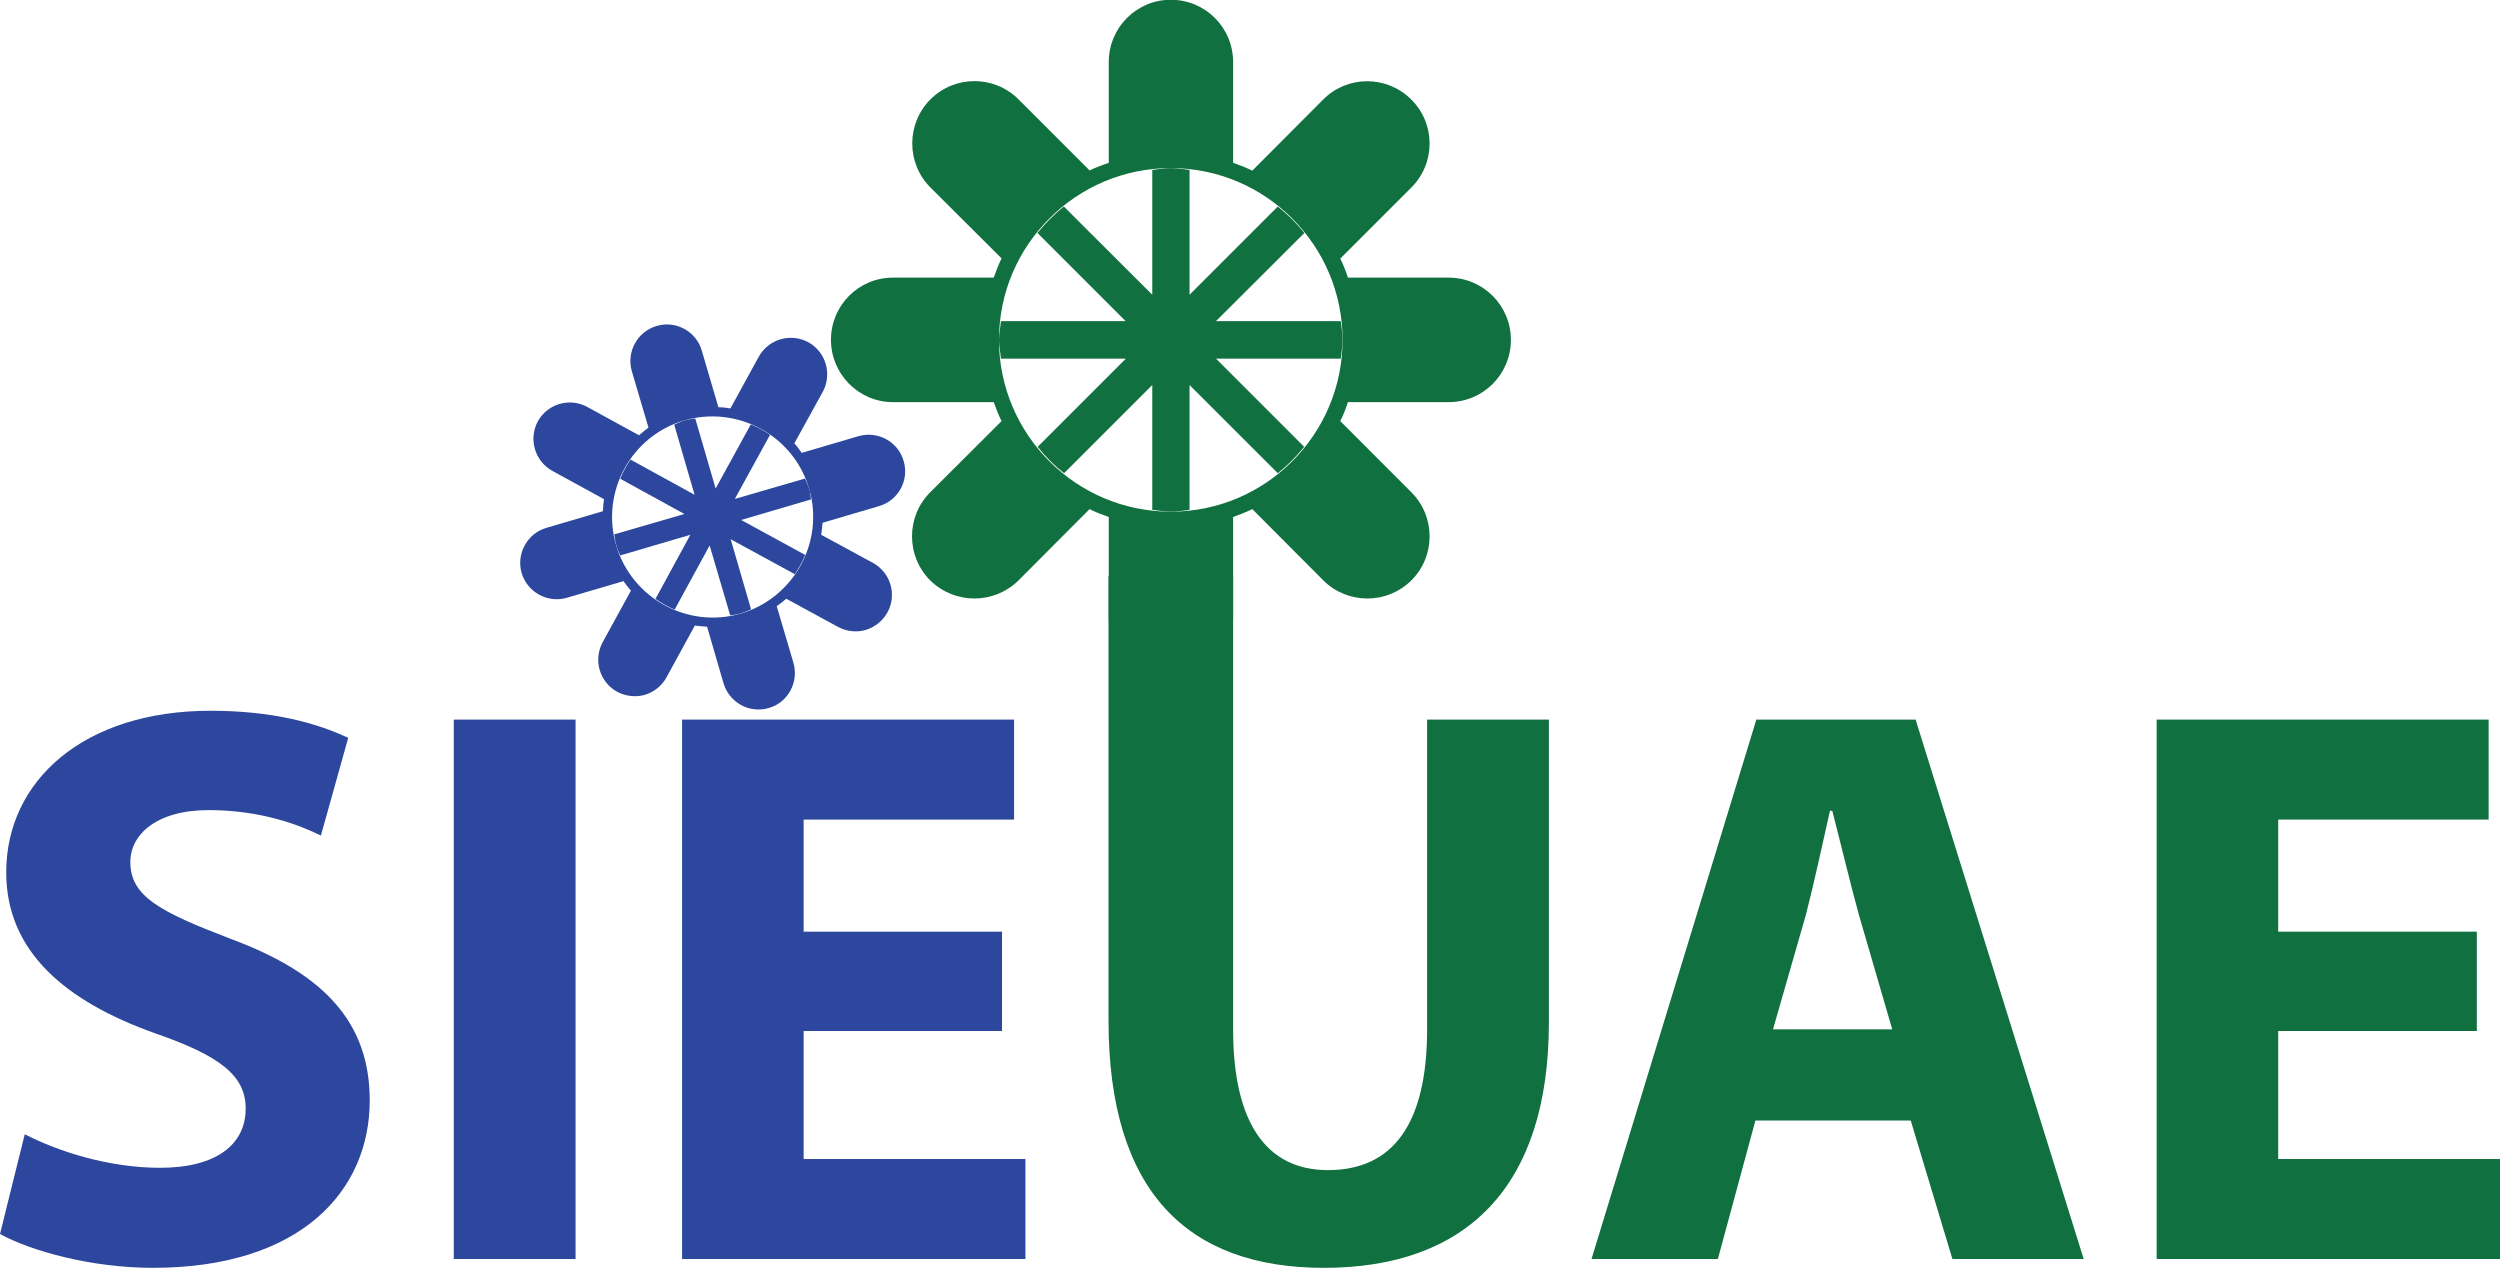
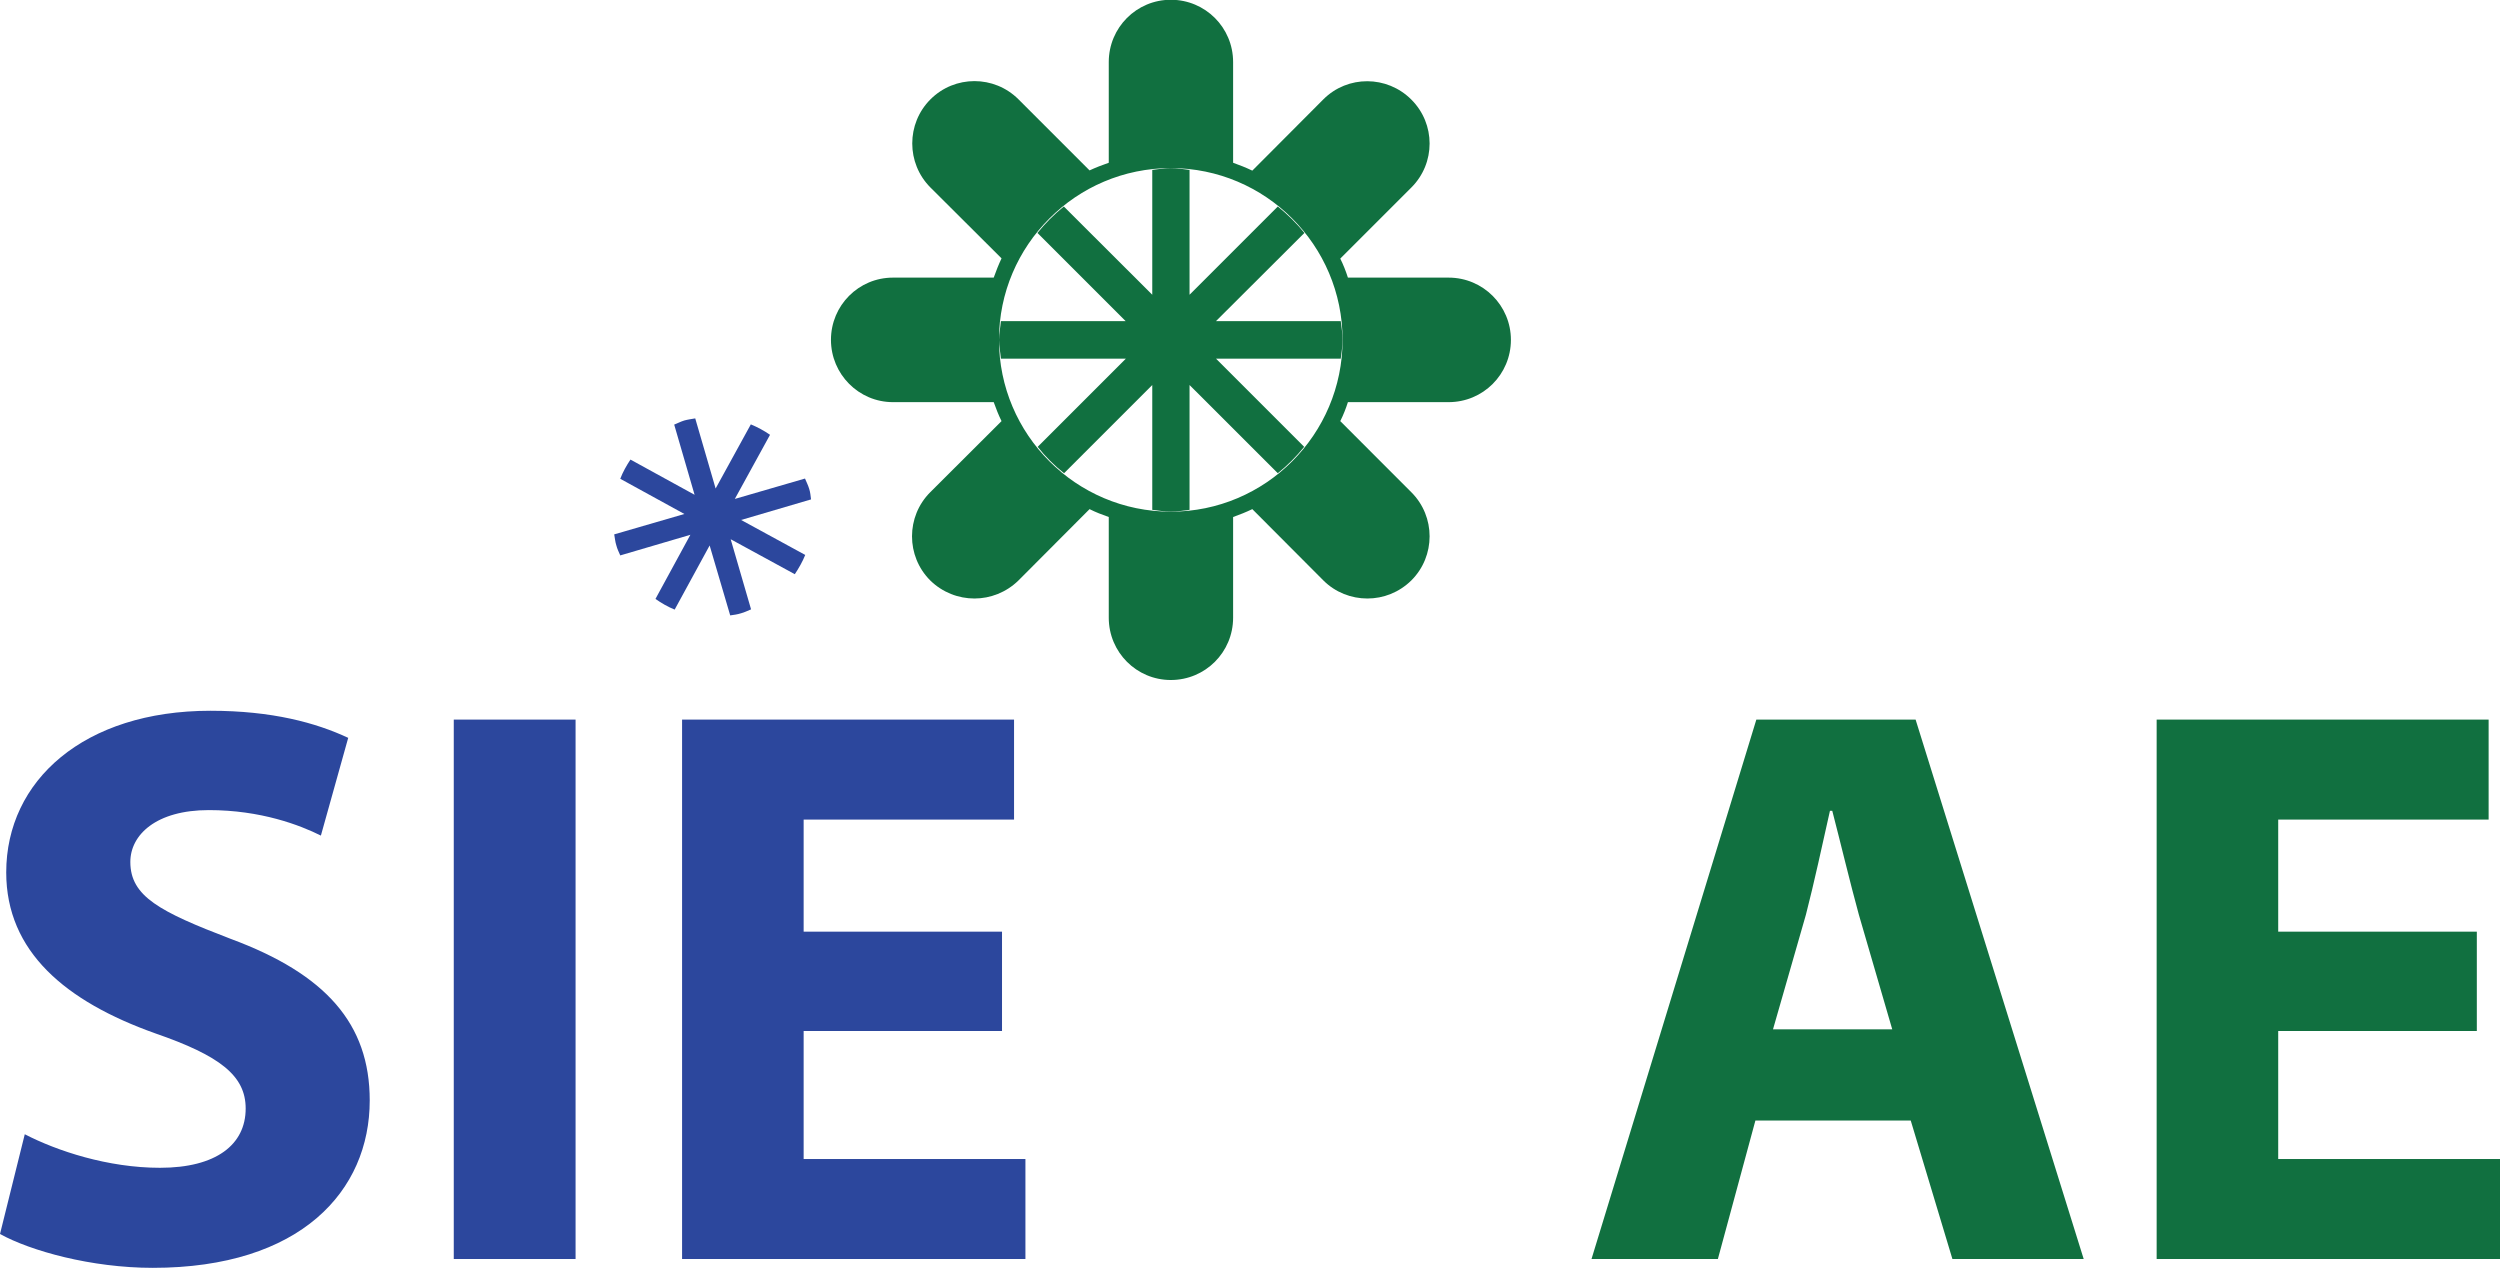
<svg xmlns="http://www.w3.org/2000/svg" width="42.18pt" height="21.39pt" viewBox="0 0 42.18 21.39" version="1.1">
  <defs>
    <clipPath id="clip1">
      <path d="M 0 11 L 7 11 L 7 21.391 L 0 21.391 Z M 0 11 " />
    </clipPath>
    <clipPath id="clip2">
      <path d="M 7 12 L 10 12 L 10 21.391 L 7 21.391 Z M 7 12 " />
    </clipPath>
    <clipPath id="clip3">
      <path d="M 11 12 L 18 12 L 18 21.391 L 11 21.391 Z M 11 12 " />
    </clipPath>
    <clipPath id="clip4">
-       <path d="M 18 9 L 27 9 L 27 21.391 L 18 21.391 Z M 18 9 " />
-     </clipPath>
+       </clipPath>
    <clipPath id="clip5">
      <path d="M 26 12 L 36 12 L 36 21.391 L 26 21.391 Z M 26 12 " />
    </clipPath>
    <clipPath id="clip6">
      <path d="M 36 12 L 42.18 12 L 42.18 21.391 L 36 21.391 Z M 36 12 " />
    </clipPath>
  </defs>
  <g id="surface1">
    <g clip-path="url(#clip1)" clip-rule="nonzero">
      <path style=" stroke:none;fill-rule:nonzero;fill:rgb(17.299%,27.8%,61.6%);fill-opacity:1;" d="M 0.418 19.137 C 0.961 19.418 1.82 19.703 2.699 19.703 C 3.648 19.703 4.145 19.312 4.145 18.703 C 4.145 18.148 3.711 17.812 2.617 17.434 C 1.105 16.895 0.105 16.055 0.105 14.719 C 0.105 13.168 1.418 11.992 3.551 11.992 C 4.594 11.992 5.332 12.195 5.875 12.449 L 5.414 14.098 C 5.062 13.922 4.402 13.668 3.523 13.668 C 2.633 13.668 2.199 14.086 2.199 14.543 C 2.199 15.125 2.699 15.383 3.891 15.84 C 5.496 16.434 6.238 17.273 6.238 18.566 C 6.238 20.094 5.074 21.391 2.578 21.391 C 1.539 21.391 0.516 21.105 0 20.82 " />
    </g>
    <g clip-path="url(#clip2)" clip-rule="nonzero">
      <path style=" stroke:none;fill-rule:nonzero;fill:rgb(17.299%,27.8%,61.6%);fill-opacity:1;" d="M 7.656 21.242 L 9.711 21.242 L 9.711 12.141 L 7.656 12.141 Z M 7.656 21.242 " />
    </g>
    <g clip-path="url(#clip3)" clip-rule="nonzero">
      <path style=" stroke:none;fill-rule:nonzero;fill:rgb(17.299%,27.8%,61.6%);fill-opacity:1;" d="M 16.906 17.395 L 13.559 17.395 L 13.559 19.555 L 17.301 19.555 L 17.301 21.242 L 11.508 21.242 L 11.508 12.141 L 17.109 12.141 L 17.109 13.828 L 13.559 13.828 L 13.559 15.719 L 16.906 15.719 " />
    </g>
    <g clip-path="url(#clip4)" clip-rule="nonzero">
-       <path style=" stroke:none;fill-rule:nonzero;fill:rgb(6.699%,43.9%,25.099%);fill-opacity:1;" d="M 20.805 9.723 L 20.805 17.367 C 20.805 18.945 21.367 19.742 22.406 19.742 C 23.484 19.742 24.078 18.988 24.078 17.367 L 24.078 12.141 L 26.133 12.141 L 26.133 17.246 C 26.133 20.055 24.715 21.391 22.336 21.391 C 20.039 21.391 18.703 20.109 18.703 17.219 L 18.703 9.723 " />
-     </g>
+       </g>
    <g clip-path="url(#clip5)" clip-rule="nonzero">
      <path style=" stroke:none;fill-rule:nonzero;fill:rgb(6.699%,43.9%,25.099%);fill-opacity:1;" d="M 31.926 17.367 L 31.363 15.434 C 31.215 14.895 31.051 14.207 30.914 13.68 L 30.875 13.68 C 30.754 14.219 30.605 14.91 30.469 15.434 L 29.914 17.367 Z M 29.617 18.906 L 28.984 21.242 L 26.852 21.242 L 29.633 12.141 L 32.32 12.141 L 35.156 21.242 L 32.941 21.242 L 32.238 18.906 " />
    </g>
    <g clip-path="url(#clip6)" clip-rule="nonzero">
      <path style=" stroke:none;fill-rule:nonzero;fill:rgb(6.699%,43.9%,25.099%);fill-opacity:1;" d="M 41.789 17.395 L 38.438 17.395 L 38.438 19.555 L 42.18 19.555 L 42.18 21.242 L 36.387 21.242 L 36.387 12.141 L 41.988 12.141 L 41.988 13.828 L 38.438 13.828 L 38.438 15.719 L 41.789 15.719 " />
    </g>
    <path style=" stroke:none;fill-rule:nonzero;fill:rgb(6.699%,43.9%,25.099%);fill-opacity:1;" d="M 19.754 8.633 C 18.156 8.633 16.855 7.332 16.855 5.734 C 16.855 4.137 18.156 2.836 19.754 2.836 C 21.352 2.836 22.652 4.137 22.652 5.734 C 22.652 7.332 21.352 8.633 19.754 8.633 M 24.441 4.684 L 22.742 4.684 C 22.707 4.574 22.664 4.465 22.613 4.363 L 23.812 3.164 C 24.223 2.754 24.223 2.09 23.812 1.68 C 23.402 1.27 22.738 1.266 22.328 1.676 L 21.129 2.879 C 21.023 2.828 20.914 2.785 20.805 2.746 L 20.805 1.047 C 20.805 0.465 20.336 -0.004 19.754 -0.004 C 19.176 -0.004 18.707 0.465 18.707 1.047 L 18.707 2.746 C 18.594 2.785 18.484 2.828 18.383 2.875 L 17.184 1.676 C 16.773 1.266 16.109 1.266 15.699 1.676 C 15.289 2.086 15.289 2.754 15.699 3.164 L 16.898 4.359 C 16.848 4.465 16.805 4.574 16.766 4.684 L 15.066 4.684 C 14.488 4.684 14.02 5.152 14.02 5.734 C 14.02 6.312 14.488 6.785 15.066 6.785 L 16.766 6.785 C 16.805 6.895 16.848 7.004 16.898 7.105 L 15.695 8.305 C 15.285 8.715 15.285 9.383 15.695 9.793 C 15.902 9.996 16.172 10.098 16.441 10.098 C 16.707 10.098 16.977 9.996 17.184 9.793 L 18.383 8.59 C 18.484 8.641 18.594 8.684 18.707 8.723 L 18.707 10.422 C 18.707 11.004 19.176 11.473 19.754 11.473 C 20.336 11.473 20.805 11.004 20.805 10.422 L 20.805 8.723 C 20.914 8.684 21.023 8.641 21.129 8.59 L 22.328 9.793 C 22.531 9.996 22.801 10.098 23.07 10.098 C 23.34 10.098 23.605 9.996 23.812 9.793 C 24.223 9.383 24.223 8.715 23.812 8.305 L 22.613 7.105 C 22.664 7.004 22.707 6.895 22.742 6.785 L 24.441 6.785 C 25.023 6.785 25.492 6.316 25.492 5.734 C 25.492 5.156 25.023 4.684 24.441 4.684 " />
    <path style=" stroke:none;fill-rule:nonzero;fill:rgb(6.699%,43.9%,25.099%);fill-opacity:1;" d="M 22.652 5.734 C 22.652 5.625 22.633 5.523 22.621 5.418 L 20.516 5.418 L 22.008 3.93 C 21.875 3.766 21.723 3.617 21.559 3.484 L 20.07 4.973 L 20.07 2.867 C 19.965 2.855 19.863 2.836 19.754 2.836 C 19.648 2.836 19.543 2.855 19.441 2.867 L 19.441 4.973 L 17.949 3.484 C 17.785 3.617 17.637 3.766 17.504 3.93 L 18.992 5.418 L 16.887 5.418 C 16.879 5.523 16.855 5.625 16.855 5.734 C 16.855 5.844 16.879 5.945 16.887 6.051 L 18.996 6.051 L 17.508 7.539 C 17.637 7.703 17.785 7.852 17.953 7.984 L 19.441 6.496 L 19.441 8.602 C 19.543 8.613 19.648 8.633 19.754 8.633 C 19.863 8.633 19.965 8.613 20.07 8.602 L 20.07 6.496 L 21.559 7.984 C 21.723 7.852 21.871 7.703 22.004 7.539 L 20.516 6.051 L 22.621 6.051 C 22.633 5.945 22.652 5.844 22.652 5.734 " />
-     <path style=" stroke:none;fill-rule:nonzero;fill:rgb(17.299%,27.8%,61.6%);fill-opacity:1;" d="M 12.5 10.352 C 11.605 10.613 10.66 10.098 10.395 9.199 C 10.133 8.301 10.648 7.355 11.543 7.094 C 12.441 6.832 13.391 7.348 13.652 8.246 C 13.914 9.141 13.398 10.086 12.5 10.352 M 14.484 7.359 L 13.527 7.641 C 13.488 7.586 13.449 7.531 13.402 7.48 L 13.883 6.609 C 14.043 6.309 13.934 5.938 13.637 5.773 C 13.336 5.613 12.965 5.723 12.801 6.02 L 12.324 6.891 C 12.258 6.879 12.188 6.871 12.121 6.871 L 11.84 5.914 C 11.746 5.59 11.402 5.402 11.078 5.5 C 10.754 5.594 10.566 5.938 10.66 6.262 L 10.941 7.215 C 10.887 7.258 10.832 7.297 10.781 7.344 L 9.91 6.867 C 9.613 6.703 9.238 6.812 9.074 7.109 C 8.914 7.41 9.023 7.781 9.32 7.945 L 10.191 8.422 C 10.18 8.488 10.176 8.559 10.172 8.625 L 9.219 8.906 C 8.895 9 8.707 9.344 8.801 9.668 C 8.898 9.992 9.238 10.18 9.562 10.086 L 10.52 9.805 C 10.559 9.859 10.598 9.914 10.645 9.965 L 10.168 10.836 C 10.008 11.133 10.113 11.508 10.414 11.672 C 10.562 11.75 10.73 11.766 10.883 11.723 C 11.031 11.676 11.168 11.574 11.246 11.426 L 11.723 10.555 C 11.789 10.562 11.859 10.57 11.93 10.574 L 12.207 11.527 C 12.305 11.855 12.645 12.043 12.973 11.945 C 13.297 11.852 13.48 11.508 13.387 11.184 L 13.105 10.227 C 13.164 10.188 13.215 10.145 13.266 10.102 L 14.141 10.578 C 14.285 10.656 14.457 10.672 14.605 10.629 C 14.758 10.582 14.891 10.48 14.973 10.332 C 15.137 10.035 15.027 9.66 14.727 9.496 L 13.855 9.023 C 13.867 8.953 13.871 8.887 13.879 8.82 L 14.832 8.539 C 15.156 8.445 15.344 8.102 15.246 7.777 C 15.152 7.449 14.809 7.266 14.484 7.359 " />
    <path style=" stroke:none;fill-rule:nonzero;fill:rgb(17.299%,27.8%,61.6%);fill-opacity:1;" d="M 13.652 8.246 C 13.633 8.184 13.605 8.129 13.582 8.074 L 12.398 8.418 L 12.992 7.336 C 12.891 7.266 12.781 7.207 12.668 7.16 L 12.074 8.242 L 11.73 7.059 C 11.668 7.07 11.605 7.078 11.547 7.094 C 11.484 7.113 11.434 7.141 11.375 7.164 L 11.719 8.348 L 10.637 7.754 C 10.57 7.855 10.508 7.965 10.465 8.078 L 11.547 8.672 L 10.363 9.016 C 10.375 9.078 10.379 9.141 10.398 9.199 C 10.414 9.262 10.441 9.316 10.465 9.371 L 11.648 9.023 L 11.059 10.105 C 11.16 10.176 11.266 10.238 11.383 10.285 L 11.973 9.203 L 12.32 10.383 C 12.379 10.375 12.441 10.367 12.5 10.348 C 12.562 10.332 12.613 10.305 12.672 10.281 L 12.328 9.098 L 13.41 9.688 C 13.477 9.586 13.539 9.48 13.586 9.363 L 12.504 8.773 L 13.684 8.426 C 13.676 8.367 13.672 8.305 13.652 8.246 " />
  </g>
</svg>